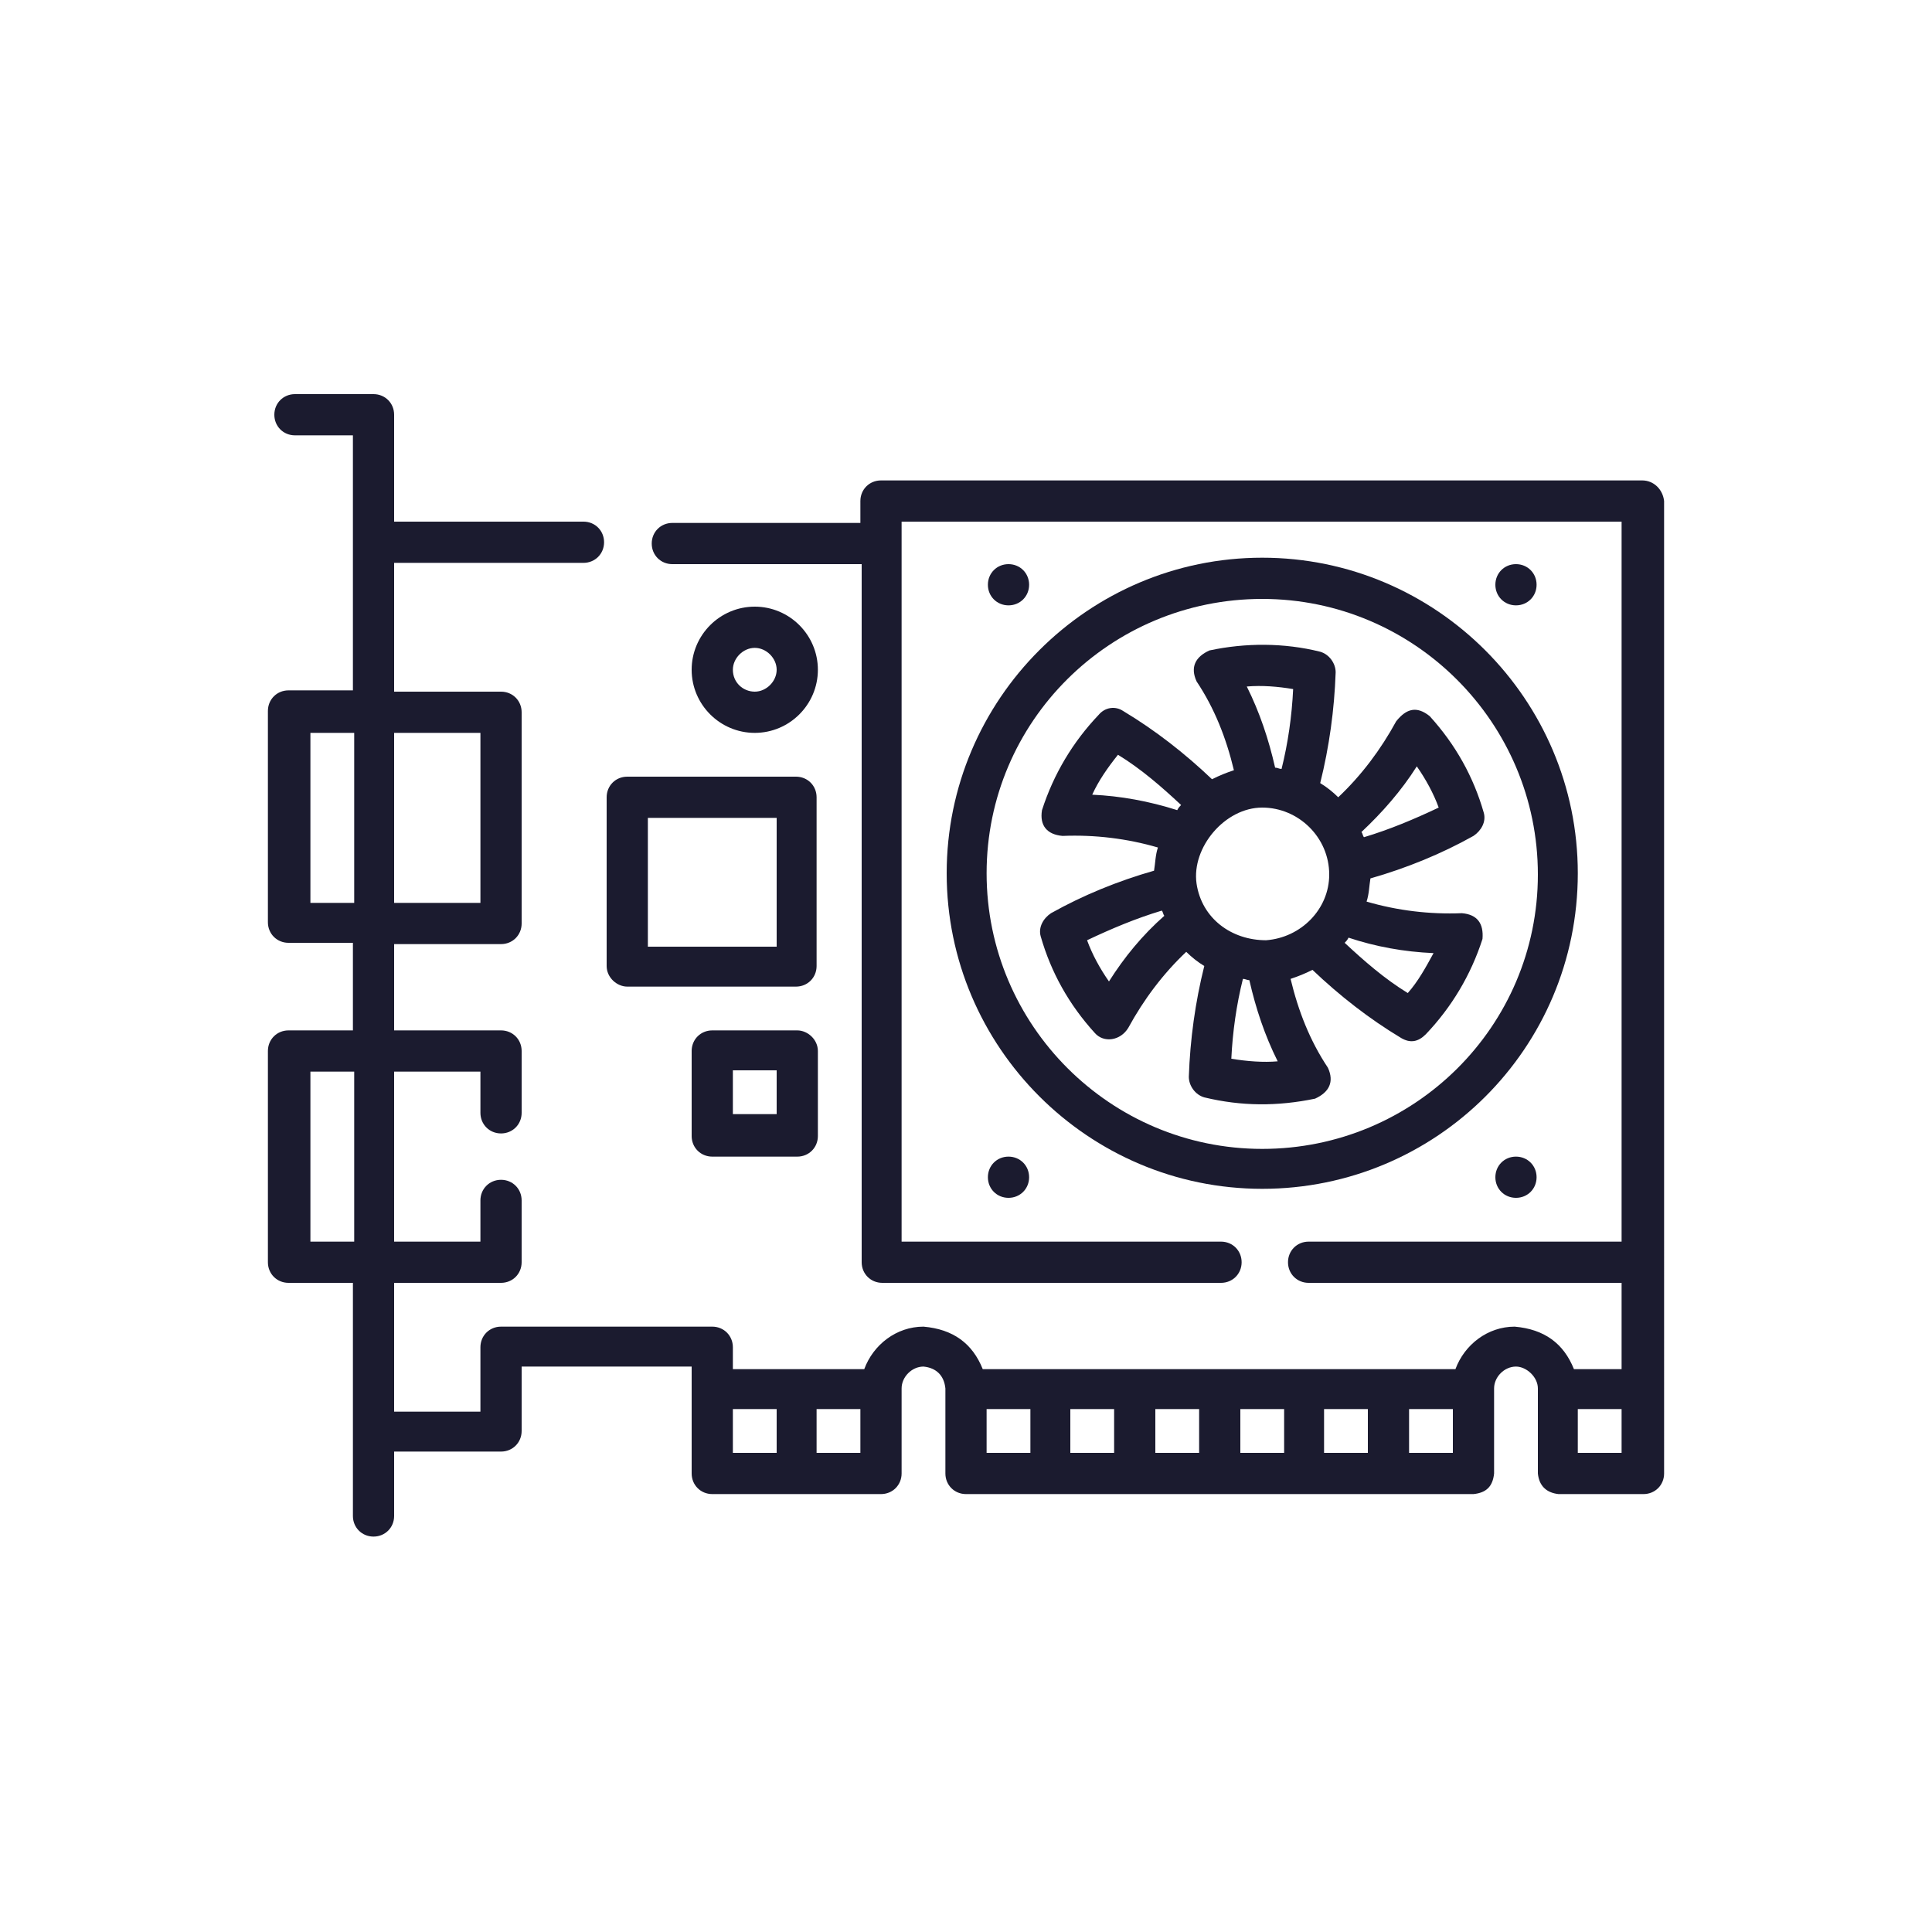
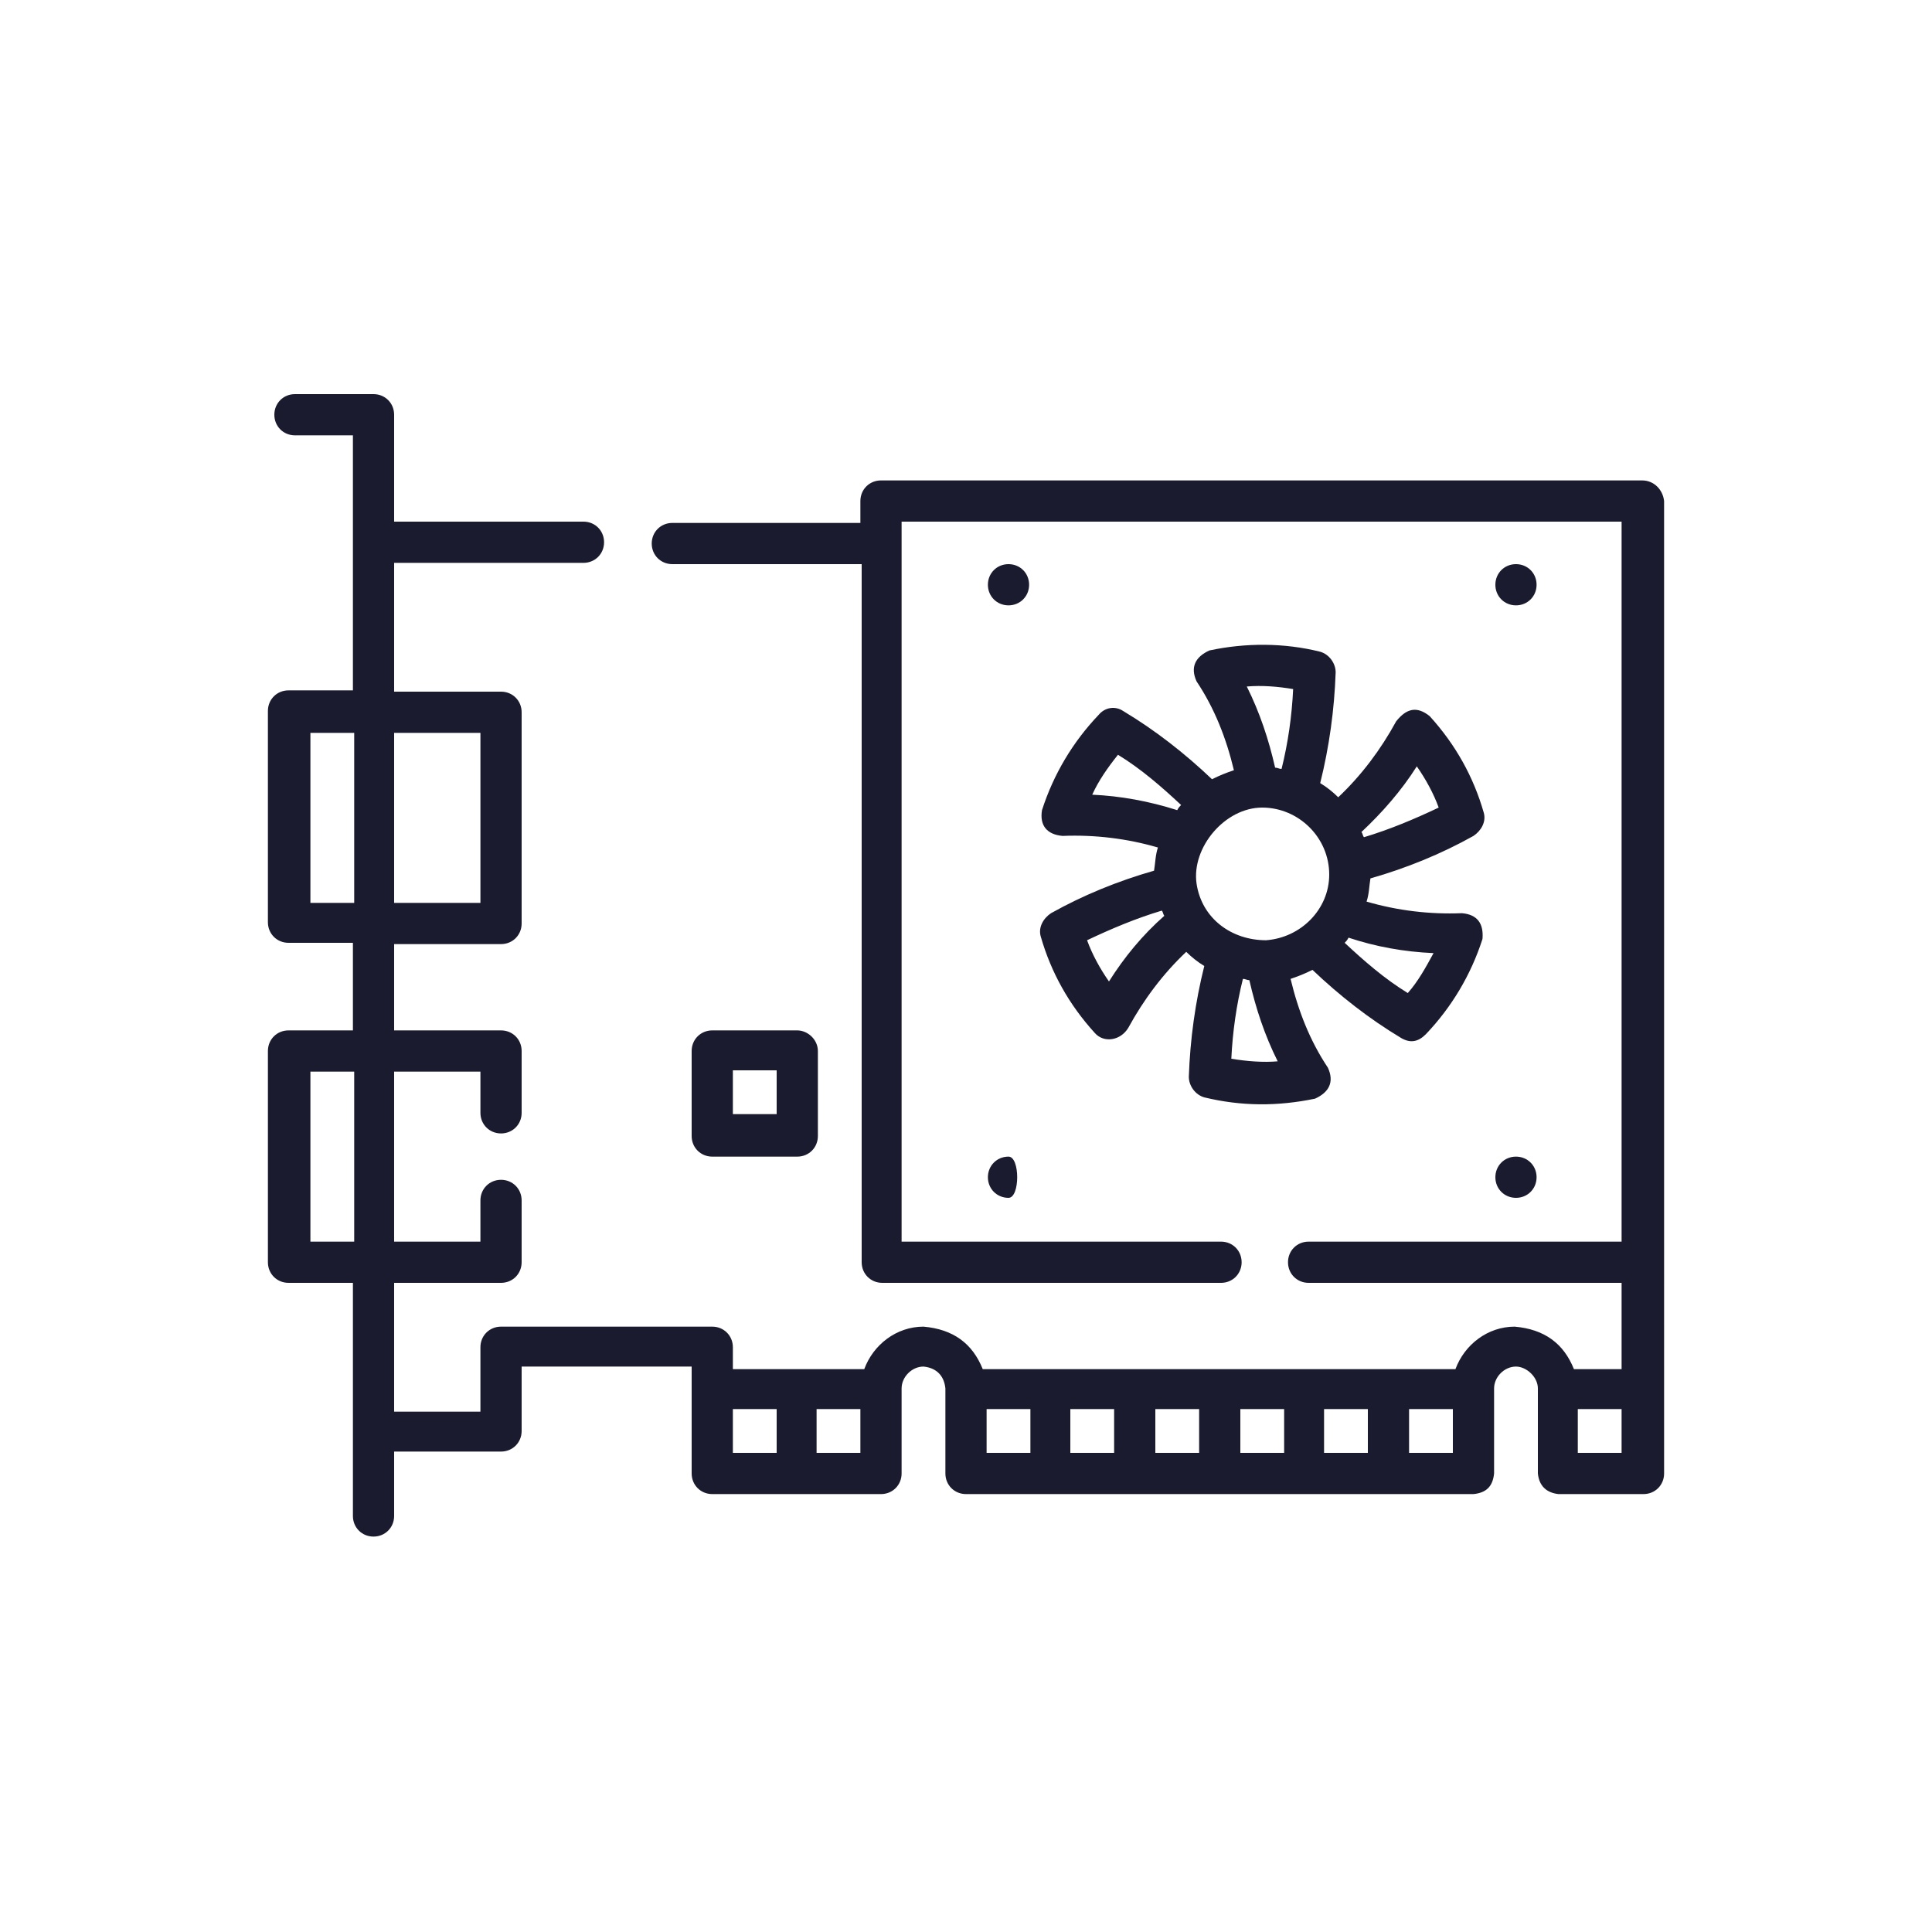
<svg xmlns="http://www.w3.org/2000/svg" version="1.1" id="Ebene_1" x="0px" y="0px" viewBox="0 0 150 150" style="enable-background:new 0 0 150 150;" xml:space="preserve">
  <style type="text/css">
	.st0{fill:#1B1B2F;}
	.st1{fill:#FFFFFF;}
	.st2{fill:none;}
</style>
  <g>
    <g>
-       <path class="st0" d="M48.7,76.6h13.1c0.9,0,1.6-0.7,1.6-1.6V61.9c0-0.9-0.7-1.6-1.6-1.6H48.7c-0.9,0-1.6,0.7-1.6,1.6V75    C47.1,75.9,47.9,76.6,48.7,76.6z M50.3,63.5h10v10h-10V63.5z" />
-       <path class="st0" d="M63.5,52c0-2.7-2.2-4.9-4.9-4.9c-2.7,0-4.9,2.2-4.9,4.9s2.2,4.9,4.9,4.9C61.3,56.9,63.5,54.7,63.5,52z     M56.9,52c0-0.9,0.8-1.7,1.7-1.7s1.7,0.8,1.7,1.7s-0.8,1.7-1.7,1.7S56.9,53,56.9,52z" />
      <path class="st0" d="M61.9,80h-6.6c-0.9,0-1.6,0.7-1.6,1.6v6.6c0,0.9,0.7,1.6,1.6,1.6h6.6c0.9,0,1.6-0.7,1.6-1.6v-6.6    C63.5,80.7,62.7,80,61.9,80z M60.3,86.5h-3.4v-3.4h3.4V86.5z" />
      <path class="st0" d="M113.5,70.9c-2.5,0.1-5-0.2-7.4-0.9c0.2-0.6,0.2-1.2,0.3-1.8c2.8-0.8,5.5-1.9,8-3.3c0.6-0.4,1-1.1,0.8-1.8    c-0.8-2.8-2.2-5.3-4.2-7.5c-1-0.8-1.8-0.6-2.6,0.4c-1.2,2.2-2.7,4.2-4.5,5.9c-0.4-0.4-0.9-0.8-1.4-1.1c0.7-2.8,1.1-5.7,1.2-8.6    c0-0.7-0.5-1.4-1.2-1.6c-2.8-0.7-5.8-0.7-8.6-0.1c-1.1,0.5-1.5,1.3-1,2.4c1.4,2.1,2.3,4.4,2.9,6.9c-0.6,0.2-1.1,0.4-1.7,0.7    c-2.1-2-4.4-3.8-6.9-5.3c-0.6-0.4-1.4-0.3-1.9,0.3c-2,2.1-3.5,4.6-4.4,7.4c-0.2,1.2,0.4,1.9,1.6,2c2.5-0.1,5,0.2,7.4,0.9    c-0.2,0.6-0.2,1.2-0.3,1.8c-2.8,0.8-5.5,1.9-8,3.3c-0.6,0.4-1,1.1-0.8,1.8c0.8,2.8,2.2,5.3,4.2,7.5c0.7,0.8,2,0.6,2.6-0.4    c1.2-2.2,2.7-4.2,4.5-5.9c0.4,0.4,0.9,0.8,1.4,1.1c-0.7,2.8-1.1,5.7-1.2,8.6c0,0.7,0.5,1.4,1.2,1.6c2.9,0.7,5.7,0.7,8.6,0.1    c1.1-0.5,1.5-1.3,1-2.4c-1.4-2.1-2.3-4.4-2.9-6.9c0.6-0.2,1.1-0.4,1.7-0.7c2.1,2,4.4,3.8,6.9,5.3c0.7,0.4,1.3,0.3,1.9-0.3    c2-2.1,3.5-4.6,4.4-7.4C115.2,71.7,114.7,71,113.5,70.9L113.5,70.9z M98.3,73c-2.7,0-5-1.7-5.4-4.4c-0.4-2.8,2.2-5.9,5.1-5.9    c2.8,0,5.2,2.3,5.2,5.2C103.2,70.6,101,72.8,98.3,73z M110,59.5c0.7,1,1.3,2.1,1.7,3.2c-1.9,0.9-3.8,1.7-5.8,2.3    c-0.1-0.1-0.1-0.3-0.2-0.4C107.3,63.1,108.8,61.4,110,59.5L110,59.5z M100.4,53.5c-0.1,2.1-0.4,4.2-0.9,6.2    c-0.2,0-0.3-0.1-0.5-0.1c-0.5-2.2-1.2-4.3-2.2-6.3C98,53.2,99.2,53.3,100.4,53.5L100.4,53.5z M84.8,61.7c0.5-1.1,1.2-2.1,2-3.1    c1.8,1.1,3.4,2.5,4.9,3.9c-0.1,0.1-0.2,0.2-0.3,0.4C89.2,62.2,87,61.8,84.8,61.7L84.8,61.7z M86.1,76.2c-0.7-1-1.3-2.1-1.7-3.2    c1.9-0.9,3.8-1.7,5.8-2.3c0.1,0.1,0.1,0.3,0.2,0.4C88.7,72.6,87.3,74.3,86.1,76.2z M95.6,82.2c0.1-2.1,0.4-4.2,0.9-6.2    c0.2,0,0.3,0.1,0.5,0.1c0.5,2.2,1.2,4.3,2.2,6.3C98.1,82.5,96.8,82.4,95.6,82.2L95.6,82.2z M109.3,77.1c-1.8-1.1-3.4-2.5-4.9-3.9    c0.1-0.1,0.2-0.2,0.3-0.4c2.1,0.7,4.3,1.1,6.6,1.2C110.7,75.1,110.1,76.2,109.3,77.1L109.3,77.1z" />
-       <path class="st0" d="M122.5,67.8c0-13.5-11-24.5-24.5-24.5s-24.5,11-24.5,24.5s11,24.5,24.5,24.5S122.5,81.4,122.5,67.8    L122.5,67.8z M98,89.2c-11.8,0-21.4-9.6-21.4-21.4S86.2,46.5,98,46.5c11.8,0,21.4,9.6,21.4,21.4S109.8,89.2,98,89.2z" />
      <path class="st0" d="M127.5,37.3H68.4c-0.9,0-1.6,0.7-1.6,1.6v1.7H52.2c-0.9,0-1.6,0.7-1.6,1.6s0.7,1.6,1.6,1.6h14.7V98    c0,0.9,0.7,1.6,1.6,1.6h26.3c0.9,0,1.6-0.7,1.6-1.6s-0.7-1.6-1.6-1.6H70V40.5h55.9v55.9h-24.3c-0.9,0-1.6,0.7-1.6,1.6    s0.7,1.6,1.6,1.6h24.3v6.7h-3.7c-0.8-2-2.3-3.1-4.6-3.3c-2.1,0-3.9,1.4-4.6,3.3H76.3c-0.8-2-2.3-3.1-4.6-3.3    c-2.1,0-3.9,1.4-4.6,3.3H56.9v-1.7c0-0.9-0.7-1.6-1.6-1.6H38.9c-0.9,0-1.6,0.7-1.6,1.6v5h-6.7l0-10h8.3c0.9,0,1.6-0.7,1.6-1.6    v-4.8c0-0.9-0.7-1.6-1.6-1.6c-0.9,0-1.6,0.7-1.6,1.6v3.2h-6.7V83.2h6.7v3.2c0,0.9,0.7,1.6,1.6,1.6c0.9,0,1.6-0.7,1.6-1.6v-4.8    c0-0.9-0.7-1.6-1.6-1.6h-8.3v-6.7h8.3c0.9,0,1.6-0.7,1.6-1.6V55.3c0-0.9-0.7-1.6-1.6-1.6h-8.3v-10h14.7c0.9,0,1.6-0.7,1.6-1.6    s-0.7-1.6-1.6-1.6H30.6v-8.3c0-0.9-0.7-1.6-1.6-1.6h-6.1c-0.9,0-1.6,0.7-1.6,1.6c0,0.9,0.7,1.6,1.6,1.6h4.5l0,19.8h-5    c-0.9,0-1.6,0.7-1.6,1.6v16.4c0,0.9,0.7,1.6,1.6,1.6h5V80h-5c-0.9,0-1.6,0.7-1.6,1.6V98c0,0.9,0.7,1.6,1.6,1.6h5l0,18.1    c0,0.9,0.7,1.6,1.6,1.6s1.6-0.7,1.6-1.6v-5h8.3c0.9,0,1.6-0.7,1.6-1.6v-5h13.2v8.3c0,0.9,0.7,1.6,1.6,1.6h13.1    c0.9,0,1.6-0.7,1.6-1.6v-6.6c0-0.9,0.8-1.7,1.7-1.7c1,0.1,1.6,0.7,1.7,1.7v6.6c0,0.9,0.7,1.6,1.6,1.6h39.4c1-0.1,1.5-0.6,1.6-1.6    v-6.6c0,0,0,0,0,0c0-0.9,0.8-1.7,1.7-1.7c0.8,0,1.7,0.8,1.7,1.7v6.6c0.1,1,0.7,1.5,1.6,1.6h6.6c0.9,0,1.6-0.7,1.6-1.6V38.9    C129.1,38,128.4,37.3,127.5,37.3L127.5,37.3z M37.3,56.9v13.2h-6.7V56.9H37.3z M24.1,70.1V56.9h3.4v13.2H24.1z M24.1,96.4V83.2    h3.4v13.2H24.1z M66.8,112.8h-3.4v-3.4h3.4V112.8z M56.9,109.4h3.4v3.4h-3.4V109.4z M112.8,112.8h-3.4v-3.4h3.4V112.8z     M106.2,112.8h-3.4v-3.4h3.4V112.8z M99.7,112.8h-3.4v-3.4h3.4V112.8z M93.1,112.8h-3.4v-3.4h3.4V112.8z M86.5,112.8h-3.4v-3.4    h3.4V112.8z M80,112.8h-3.4v-3.4H80V112.8z M125.9,112.8h-3.4v-3.4h3.4V112.8z" />
    </g>
    <g>
      <g>
-         <path class="st0" d="M78.3,93c-0.9,0-1.6-0.7-1.6-1.6s0.7-1.6,1.6-1.6s1.6,0.7,1.6,1.6S79.2,93,78.3,93z" />
+         <path class="st0" d="M78.3,93c-0.9,0-1.6-0.7-1.6-1.6s0.7-1.6,1.6-1.6S79.2,93,78.3,93z" />
        <path class="st0" d="M117.7,93c-0.9,0-1.6-0.7-1.6-1.6s0.7-1.6,1.6-1.6s1.6,0.7,1.6,1.6S118.6,93,117.7,93z" />
      </g>
      <g>
        <path class="st0" d="M78.3,47c-0.9,0-1.6-0.7-1.6-1.6s0.7-1.6,1.6-1.6s1.6,0.7,1.6,1.6S79.2,47,78.3,47z" />
        <path class="st0" d="M117.7,47c-0.9,0-1.6-0.7-1.6-1.6s0.7-1.6,1.6-1.6s1.6,0.7,1.6,1.6S118.6,47,117.7,47z" />
      </g>
    </g>
  </g>
</svg>